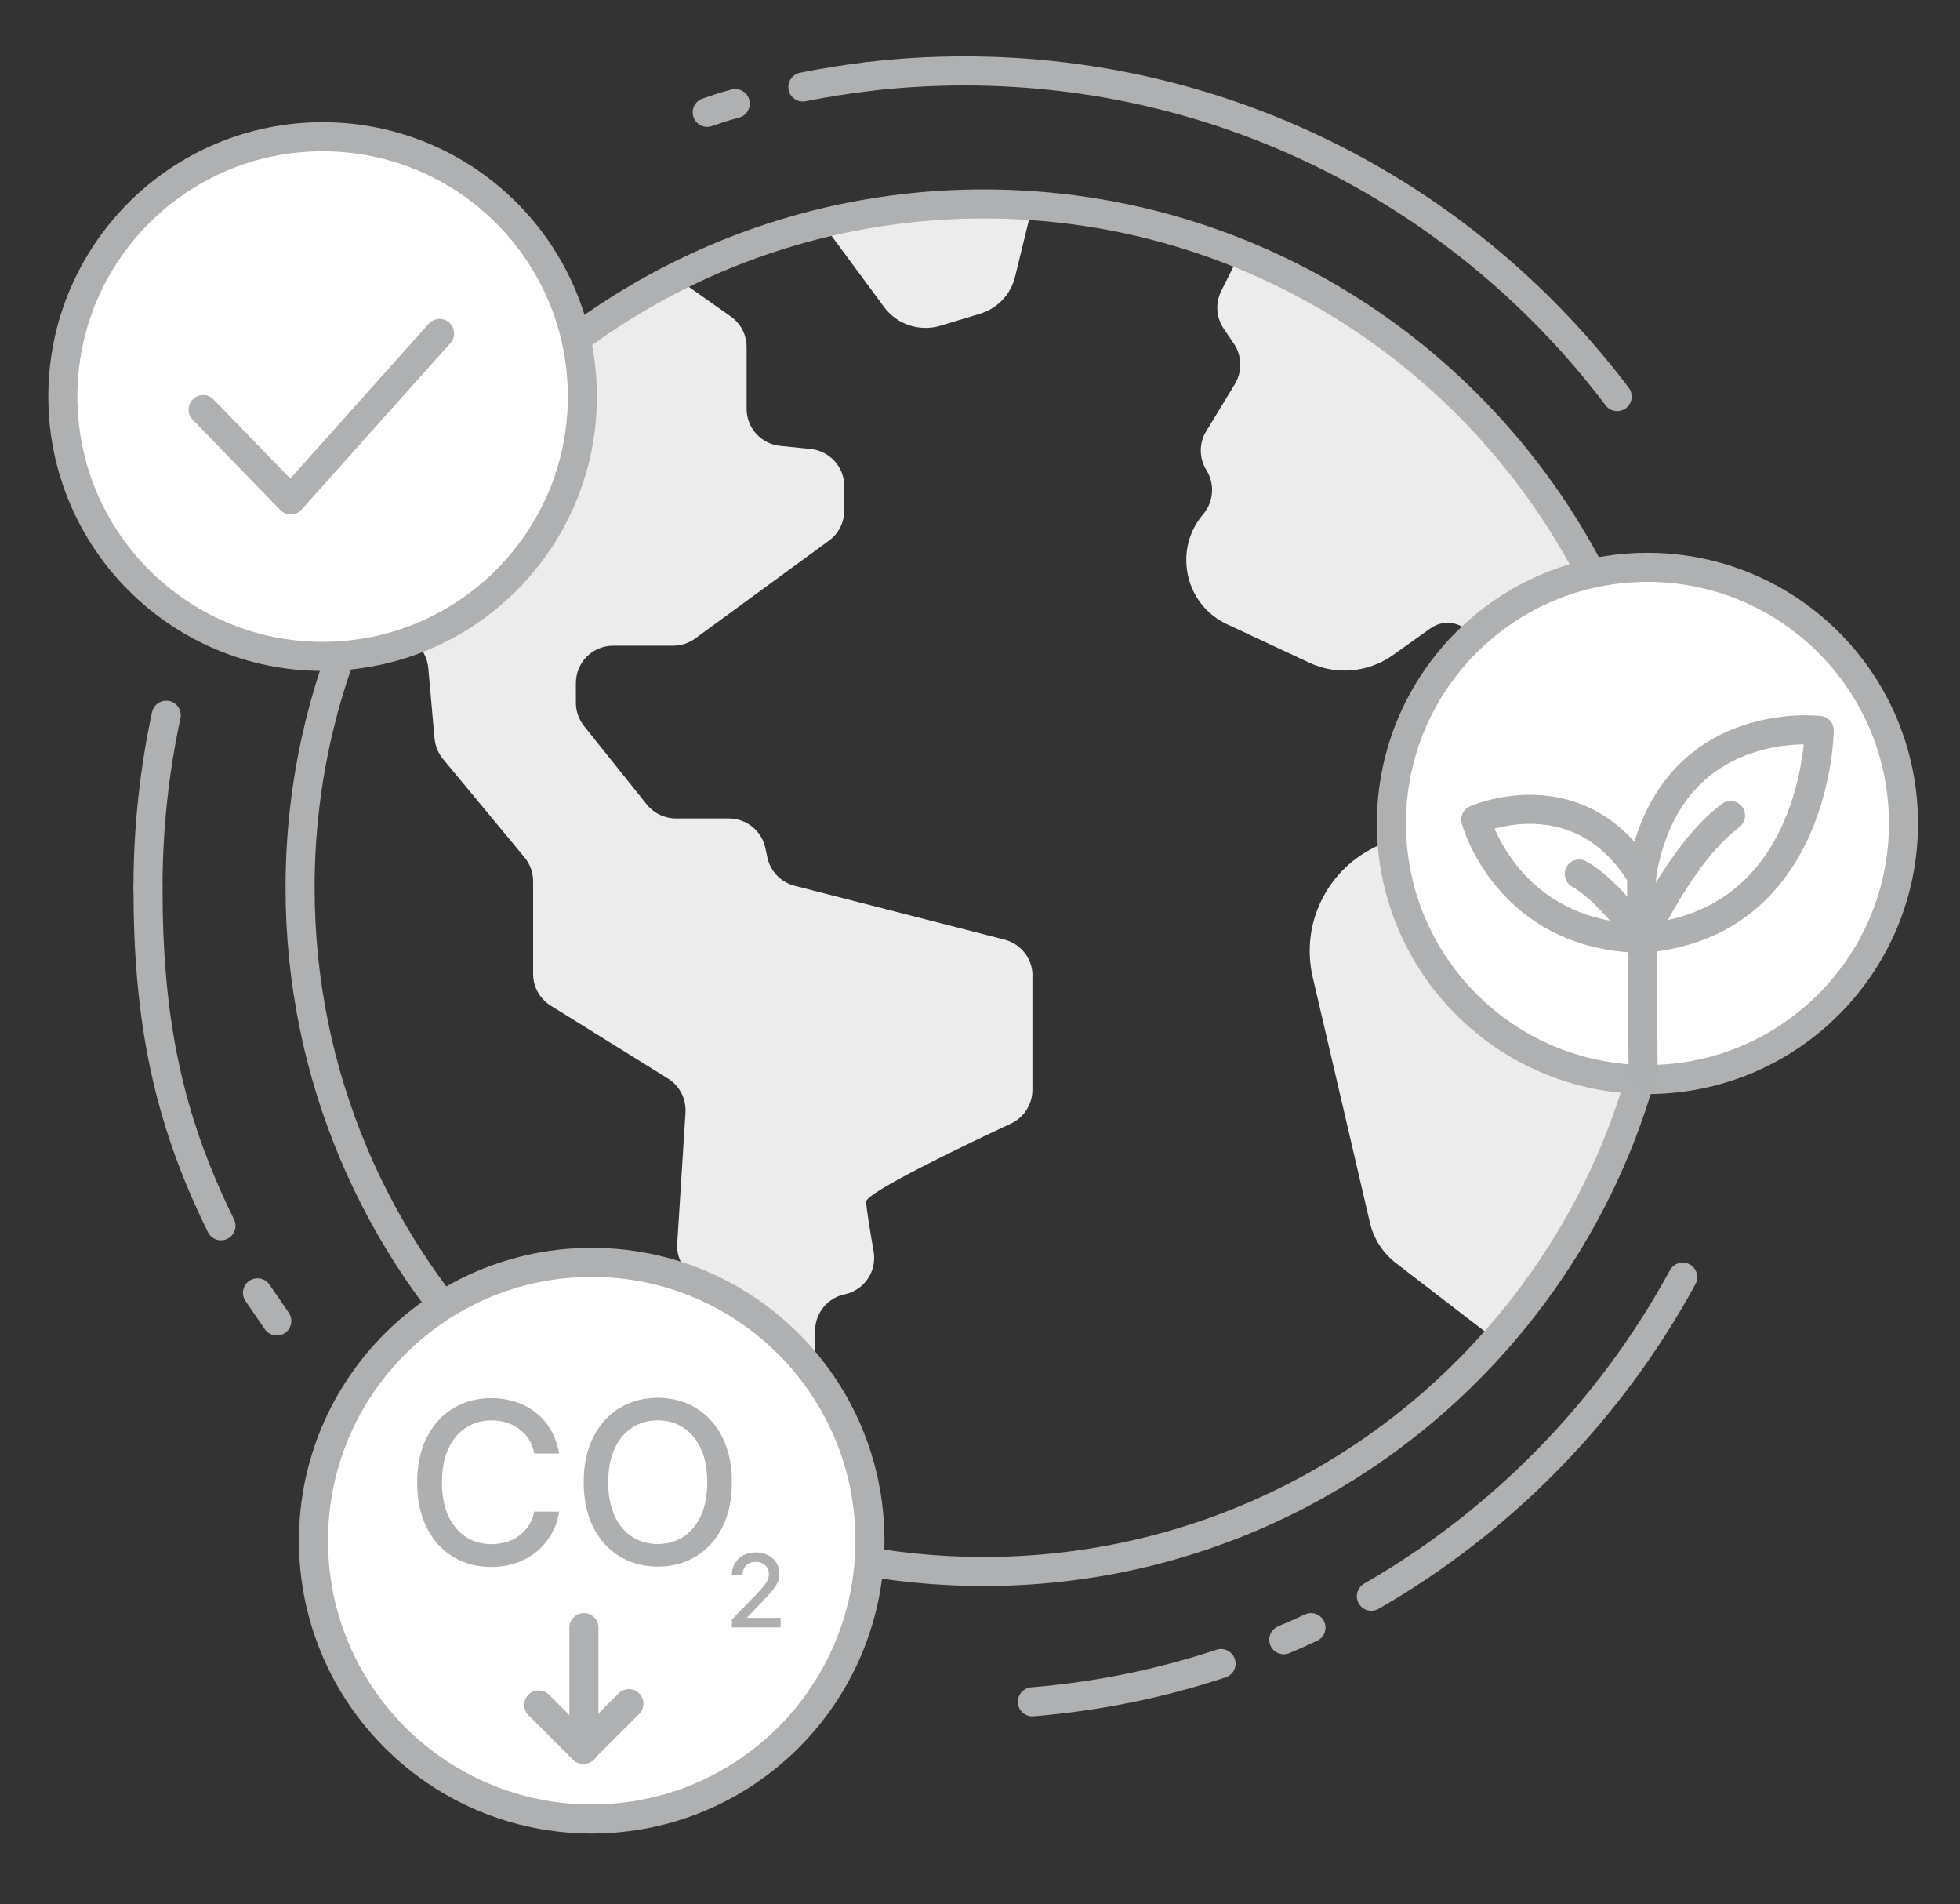
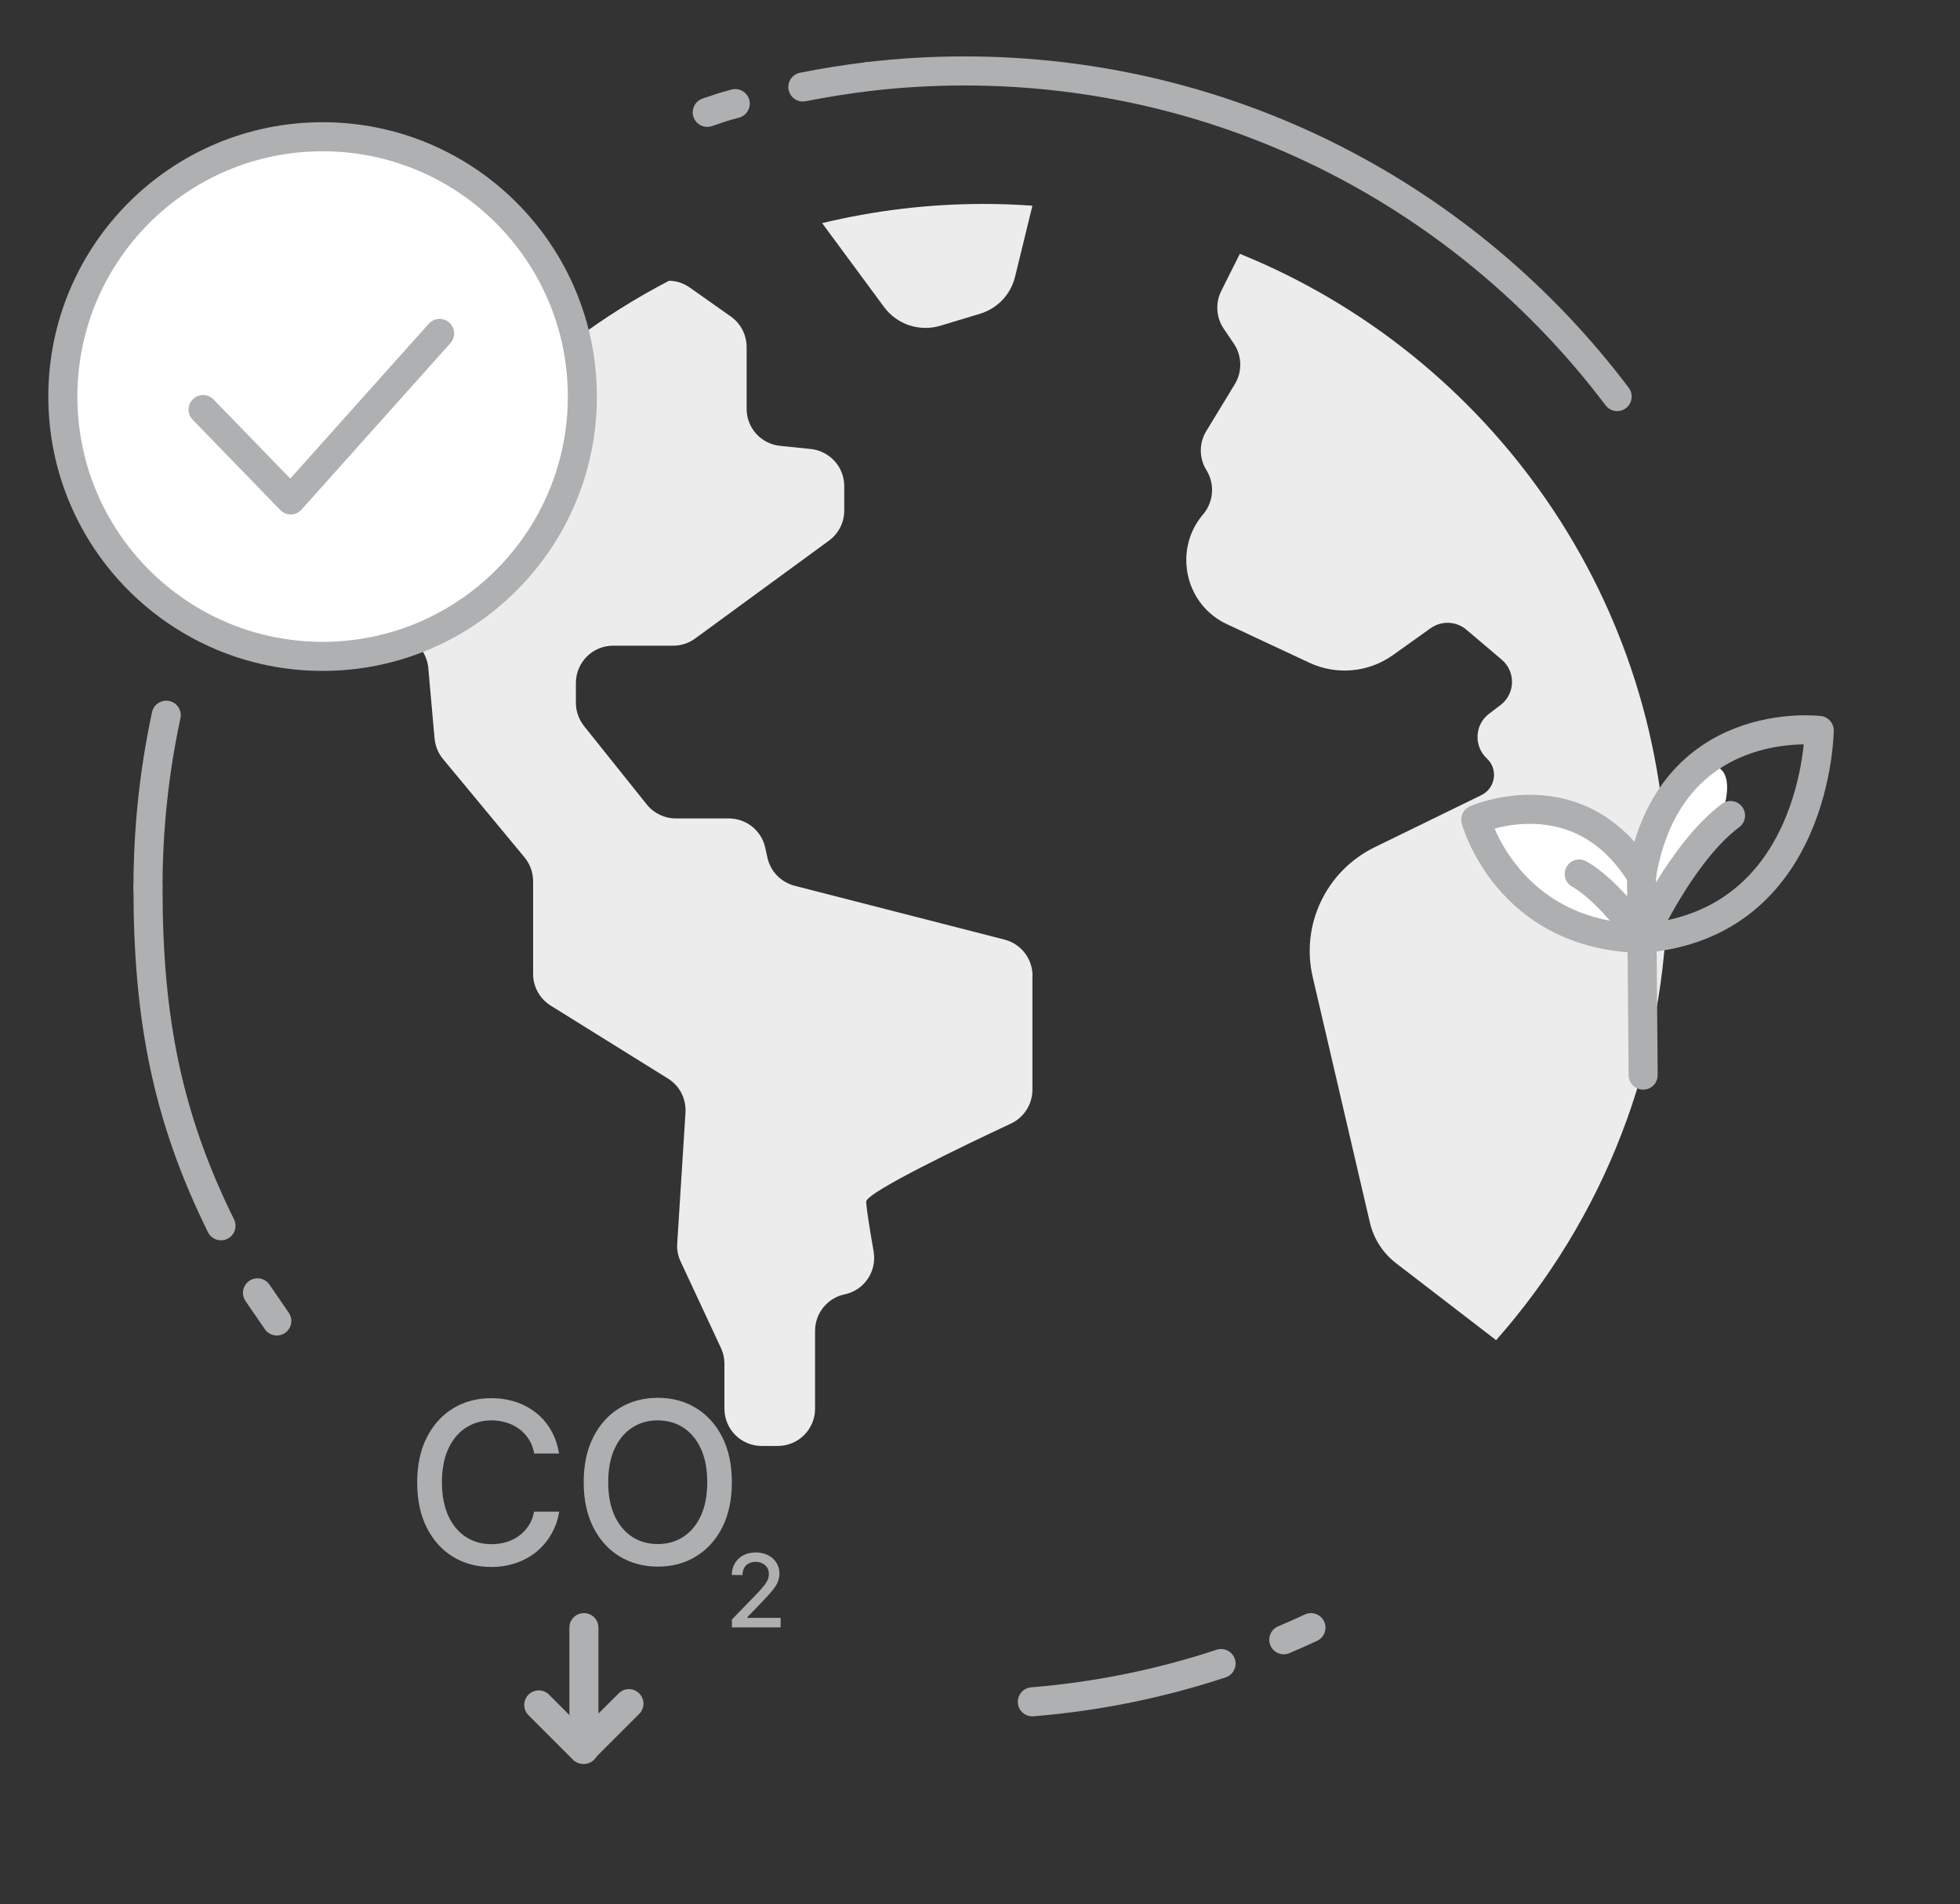
<svg xmlns="http://www.w3.org/2000/svg" width="278" height="270" viewBox="0 0 278 270" fill="none">
  <rect x="0" y="0" width="278" height="270" fill="#333333" stroke="none" />
  <g clip-path="url(#clip0_3195_16287)">
    <path d="M236.471 125.883C236.471 150.478 227.306 172.946 212.206 190.041L198.013 179.128C196.15 177.694 194.831 175.65 194.303 173.375L186.193 138.559C184.462 131.158 188.089 123.525 194.93 120.163L210.129 112.744C211.283 112.168 211.909 111.03 211.909 109.893C211.909 109.052 211.596 108.211 210.903 107.568C208.991 105.788 209.156 102.738 211.233 101.189L212.799 100.002C214.926 98.419 215.025 95.254 212.997 93.54L208.002 89.303C206.552 88.067 204.458 87.985 202.908 89.089L197.567 92.897C194.089 95.37 189.556 95.782 185.699 93.969L174.027 88.512C170.302 86.781 168.258 83.138 168.258 79.413C168.258 77.138 169.016 74.846 170.648 72.934C171.489 71.945 171.917 70.725 171.917 69.472C171.917 68.516 171.654 67.544 171.126 66.686C170.055 64.972 170.055 62.829 171.093 61.131L175.148 54.471C176.22 52.691 176.17 50.449 175 48.718L173.566 46.608C172.494 45.026 172.362 42.965 173.22 41.251L175.857 35.992C211.382 50.383 236.438 85.199 236.438 125.883H236.471Z" fill="#ECECEC" />
    <path d="M146.43 29.184L143.974 39.239C143.364 41.761 141.468 43.756 138.979 44.498L133.358 46.196C130.407 47.069 127.225 46.014 125.396 43.542L116.609 31.64C123.945 29.876 131.594 28.92 139.49 28.92C141.831 28.92 144.122 29.002 146.414 29.167L146.43 29.184Z" fill="#ECECEC" />
    <path d="M146.433 138.328V154.533C146.433 156.593 145.246 158.456 143.384 159.33C137.021 162.297 122.86 169.089 122.86 170.391C122.86 171.265 123.404 174.545 123.915 177.479C124.393 180.282 122.58 182.969 119.794 183.546C118.591 183.793 117.536 184.469 116.794 185.375C116.052 186.282 115.607 187.469 115.607 188.722V199.75C115.607 202.684 113.233 205.042 110.316 205.042H108.041C105.123 205.042 102.749 202.684 102.749 199.75V193.37C102.749 192.596 102.584 191.837 102.255 191.145L96.534 178.88C96.155 178.073 95.99 177.183 96.056 176.309L97.227 157.78C97.342 155.819 96.403 153.972 94.754 152.95L78.105 142.598C76.555 141.625 75.615 139.927 75.615 138.114V124.959C75.615 123.739 75.187 122.536 74.412 121.596L62.84 107.634C62.148 106.81 61.752 105.804 61.636 104.733L60.746 94.71C60.631 93.474 60.087 92.32 59.213 91.43L51.977 84.193C61.06 65.137 76.192 49.526 94.886 39.816C95.957 39.816 96.963 40.163 97.853 40.789L103.672 44.894C105.073 45.883 105.898 47.498 105.898 49.229V57.982C105.898 60.686 107.942 62.944 110.645 63.224L115.014 63.67C117.701 63.966 119.745 66.225 119.745 68.928V72.406C119.745 74.088 118.937 75.67 117.585 76.659L98.579 90.556C97.672 91.215 96.584 91.562 95.479 91.562H86.957C84.039 91.562 81.682 93.935 81.682 96.853V99.656C81.682 100.859 82.094 102.013 82.836 102.952L91.737 114.08C92.743 115.332 94.26 116.058 95.859 116.058H103.376C105.848 116.058 107.991 117.772 108.535 120.179L108.848 121.613C109.277 123.558 110.761 125.091 112.689 125.602L142.461 133.235C144.801 133.828 146.45 135.938 146.45 138.361L146.433 138.328Z" fill="#ECECEC" />
-     <path d="M236.471 125.882C236.471 150.477 227.305 172.946 212.205 190.04C194.435 210.168 168.455 222.845 139.508 222.845C85.966 222.845 42.562 179.424 42.562 125.882C42.562 110.947 45.925 96.803 51.975 84.176C61.058 65.12 76.191 49.509 94.885 39.8C101.709 36.256 108.979 33.503 116.644 31.64C123.98 29.876 131.629 28.92 139.525 28.92C141.866 28.92 144.157 29.002 146.448 29.167C156.801 29.892 166.708 32.25 175.906 35.975C211.431 50.366 236.487 85.182 236.487 125.866L236.471 125.882Z" stroke="#AEB0B1" stroke-width="4.121" stroke-linecap="round" stroke-linejoin="round" />
    <path d="M123.18 10.852C127.647 10.324 132.197 10.06 136.812 10.06C174.645 10.06 208.224 28.194 229.373 56.234" stroke="#AEB0B1" stroke-width="4.121" stroke-linecap="round" stroke-linejoin="round" />
    <path d="M113.875 12.336C116.941 11.726 120.04 11.232 123.189 10.852" stroke="#AEB0B1" stroke-width="4.121" stroke-linecap="round" stroke-linejoin="round" />
    <path d="M100.312 15.929C102.357 15.253 102.192 15.253 104.285 14.692" stroke="#AEB0B1" stroke-width="4.121" stroke-linecap="round" stroke-linejoin="round" />
    <path d="M20.992 125.881C20.992 117.49 21.882 109.298 23.58 101.418" stroke="#AEB0B1" stroke-width="4.121" stroke-linecap="round" stroke-linejoin="round" />
    <path d="M31.345 173.818C23.696 158.356 20.992 144.311 20.992 125.881" stroke="#AEB0B1" stroke-width="4.121" stroke-linecap="round" stroke-linejoin="round" />
    <path d="M173.193 235.899C164.67 238.718 155.703 240.565 146.422 241.323" stroke="#AEB0B1" stroke-width="4.121" stroke-linecap="round" stroke-linejoin="round" />
    <path d="M185.943 230.807C184.674 231.4 183.388 231.977 182.086 232.521" stroke="#AEB0B1" stroke-width="4.121" stroke-linecap="round" stroke-linejoin="round" />
-     <path d="M238.67 181.104C228.417 199.963 213.086 215.673 194.508 226.355" stroke="#AEB0B1" stroke-width="4.121" stroke-linecap="round" stroke-linejoin="round" />
-     <path d="M233.667 153.081C253.724 153.081 269.983 136.822 269.983 116.766C269.983 96.709 253.724 80.45 233.667 80.45C213.611 80.45 197.352 96.709 197.352 116.766C197.352 136.822 213.611 153.081 233.667 153.081Z" fill="white" stroke="#AEB0B1" stroke-width="4.121" stroke-linecap="round" stroke-linejoin="round" />
-     <path d="M232.944 133.07C257.786 131.059 258.033 103.579 258.033 103.579C258.033 103.579 236.702 100.958 232.828 124.185" fill="white" />
+     <path d="M232.944 133.07C258.033 103.579 236.702 100.958 232.828 124.185" fill="white" />
    <path d="M232.944 133.07C257.786 131.059 258.033 103.579 258.033 103.579C258.033 103.579 236.702 100.958 232.828 124.185" stroke="#ADAFB0" stroke-width="4.121" stroke-linecap="round" stroke-linejoin="round" />
    <path d="M232.943 133.071C213.722 132.708 209.32 116.223 209.32 116.223C209.32 116.223 223.959 109.712 232.827 124.185" fill="white" />
    <path d="M232.943 133.071C213.722 132.708 209.32 116.223 209.32 116.223C209.32 116.223 223.959 109.712 232.827 124.185" stroke="#ADAFB0" stroke-width="4.121" stroke-linecap="round" stroke-linejoin="round" />
    <path d="M233.059 152.455L232.828 124.2" stroke="#ADAFB0" stroke-width="4.121" stroke-linecap="round" stroke-linejoin="round" />
    <path d="M245.455 115.646C238.449 120.871 232.943 133.086 232.943 133.086C232.943 133.086 228.295 126.344 223.992 123.937" stroke="#ADAFB0" stroke-width="4.121" stroke-linecap="round" stroke-linejoin="round" />
-     <path d="M83.925 257.939C105.72 257.939 123.389 240.27 123.389 218.475C123.389 196.679 105.72 179.011 83.925 179.011C62.13 179.011 44.461 196.679 44.461 218.475C44.461 240.27 62.13 257.939 83.925 257.939Z" fill="white" stroke="#AEB0B1" stroke-width="4.121" stroke-linecap="round" stroke-linejoin="round" />
    <path d="M79.332 206.112H75.772C75.64 205.354 75.376 204.678 75.014 204.101C74.634 203.524 74.189 203.03 73.645 202.634C73.101 202.238 72.508 201.925 71.832 201.727C71.173 201.53 70.464 201.414 69.722 201.414C68.37 201.414 67.183 201.76 66.112 202.436C65.04 203.112 64.216 204.101 63.606 205.403C62.996 206.706 62.683 208.305 62.683 210.184C62.683 212.063 62.996 213.679 63.606 214.997C64.216 216.3 65.057 217.289 66.112 217.965C67.167 218.641 68.37 218.97 69.706 218.97C70.447 218.97 71.14 218.871 71.816 218.674C72.475 218.476 73.085 218.179 73.612 217.783C74.156 217.388 74.602 216.91 74.981 216.333C75.36 215.756 75.624 215.096 75.755 214.355H79.316C79.135 215.509 78.756 216.564 78.212 217.52C77.668 218.476 76.975 219.3 76.135 220.009C75.294 220.701 74.321 221.245 73.233 221.624C72.145 222.003 70.958 222.201 69.673 222.201C67.645 222.201 65.848 221.723 64.266 220.767C62.683 219.811 61.447 218.426 60.54 216.646C59.633 214.849 59.172 212.723 59.172 210.233C59.172 207.744 59.633 205.601 60.54 203.821C61.447 202.041 62.7 200.656 64.282 199.7C65.865 198.744 67.661 198.266 69.673 198.266C70.909 198.266 72.063 198.447 73.134 198.793C74.206 199.139 75.178 199.667 76.036 200.343C76.893 201.019 77.602 201.843 78.162 202.832C78.723 203.804 79.102 204.925 79.3 206.178L79.332 206.112Z" fill="#ADAFB0" />
    <path d="M103.807 210.184C103.807 212.673 103.345 214.816 102.439 216.596C101.532 218.376 100.279 219.761 98.697 220.717C97.114 221.673 95.317 222.151 93.306 222.151C91.295 222.151 89.482 221.673 87.899 220.717C86.317 219.761 85.064 218.376 84.157 216.596C83.251 214.799 82.789 212.673 82.789 210.184C82.789 207.694 83.251 205.551 84.157 203.771C85.064 201.991 86.317 200.606 87.899 199.65C89.482 198.694 91.279 198.216 93.306 198.216C95.334 198.216 97.114 198.694 98.697 199.65C100.279 200.606 101.532 201.991 102.439 203.771C103.345 205.568 103.807 207.694 103.807 210.184ZM100.312 210.184C100.312 208.288 99.999 206.689 99.389 205.387C98.779 204.084 97.938 203.095 96.883 202.419C95.828 201.744 94.625 201.414 93.29 201.414C91.954 201.414 90.751 201.744 89.696 202.419C88.641 203.095 87.8 204.084 87.19 205.387C86.581 206.689 86.267 208.288 86.267 210.184C86.267 212.079 86.581 213.678 87.19 214.981C87.8 216.283 88.641 217.272 89.696 217.948C90.751 218.624 91.954 218.953 93.29 218.953C94.625 218.953 95.828 218.624 96.883 217.948C97.938 217.272 98.779 216.283 99.389 214.981C99.999 213.678 100.312 212.079 100.312 210.184Z" fill="#ADAFB0" />
    <path d="M103.813 230.806V229.652L107.374 225.976C107.753 225.581 108.066 225.218 108.314 224.921C108.561 224.624 108.742 224.328 108.874 224.064C108.99 223.784 109.055 223.503 109.055 223.19C109.055 222.844 108.973 222.547 108.808 222.284C108.643 222.036 108.429 221.839 108.132 221.69C107.836 221.542 107.522 221.476 107.176 221.476C106.797 221.476 106.467 221.558 106.187 221.707C105.907 221.855 105.693 222.069 105.544 222.35C105.396 222.63 105.313 222.959 105.313 223.339H103.797C103.797 222.696 103.945 222.135 104.242 221.657C104.539 221.179 104.934 220.8 105.445 220.536C105.956 220.272 106.55 220.141 107.193 220.141C107.836 220.141 108.429 220.272 108.94 220.536C109.451 220.8 109.847 221.146 110.127 221.608C110.407 222.053 110.556 222.564 110.556 223.124C110.556 223.52 110.473 223.899 110.341 224.262C110.209 224.624 109.946 225.053 109.583 225.498C109.22 225.943 108.726 226.504 108.083 227.163L105.989 229.339V229.421H110.72V230.773H103.813V230.806Z" fill="#ADAFB0" />
    <path d="M76.414 241.766L82.711 248.063L89.206 241.585" stroke="#AEB0B1" stroke-width="4.121" stroke-linecap="round" stroke-linejoin="round" />
    <path d="M82.82 230.805V248.064" stroke="#AEB0B1" stroke-width="4.121" stroke-linecap="round" stroke-linejoin="round" />
    <path d="M45.757 93.076C66.105 93.076 82.6 76.581 82.6 56.233C82.6 35.885 66.105 19.39 45.757 19.39C25.409 19.39 8.914 35.885 8.914 56.233C8.914 76.581 25.409 93.076 45.757 93.076Z" fill="white" stroke="#AEB0B1" stroke-width="4.121" stroke-linecap="round" stroke-linejoin="round" />
    <path d="M28.805 58.079L41.234 70.887L62.351 47.281" stroke="#AEB0B1" stroke-width="4.121" stroke-linecap="round" stroke-linejoin="round" />
    <path d="M36.523 183.33L39.26 187.319" stroke="#AEB0B1" stroke-width="4.121" stroke-linecap="round" stroke-linejoin="round" />
  </g>
  <defs>
    <clipPath id="clip0_3195_16287">
      <rect width="265.221" height="252" fill="white" transform="translate(6.836 8)" />
    </clipPath>
  </defs>
</svg>